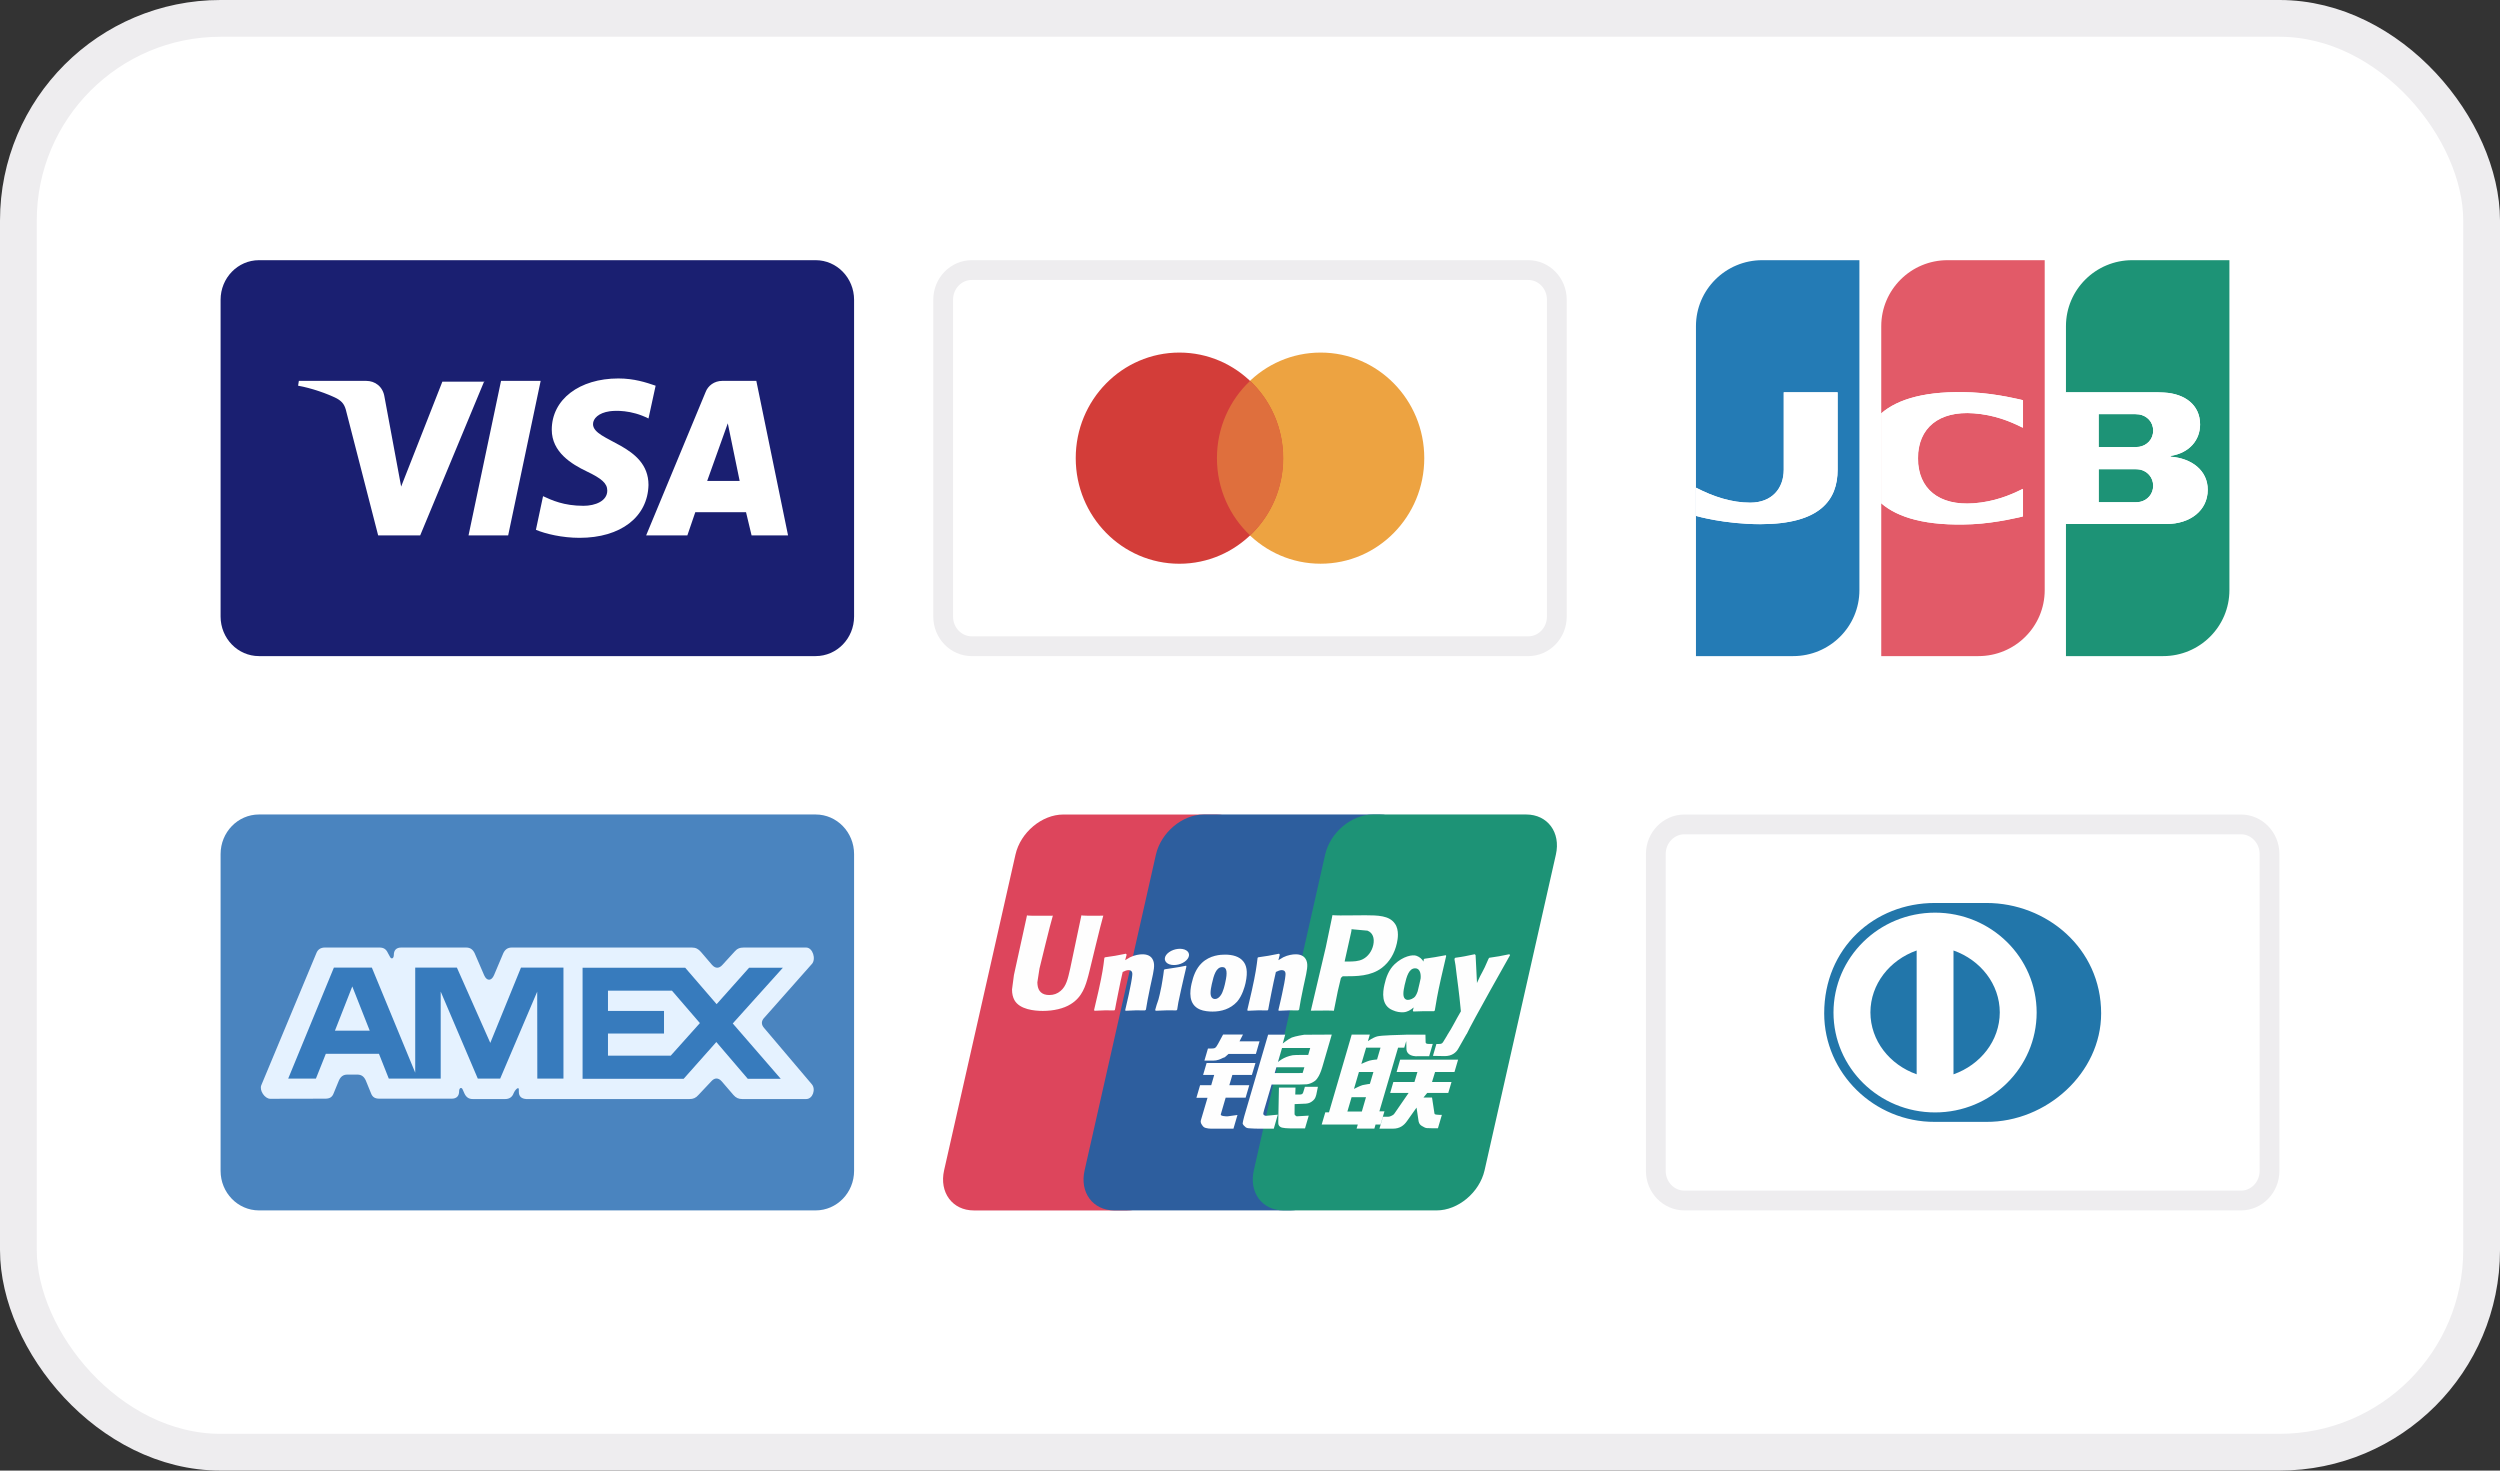
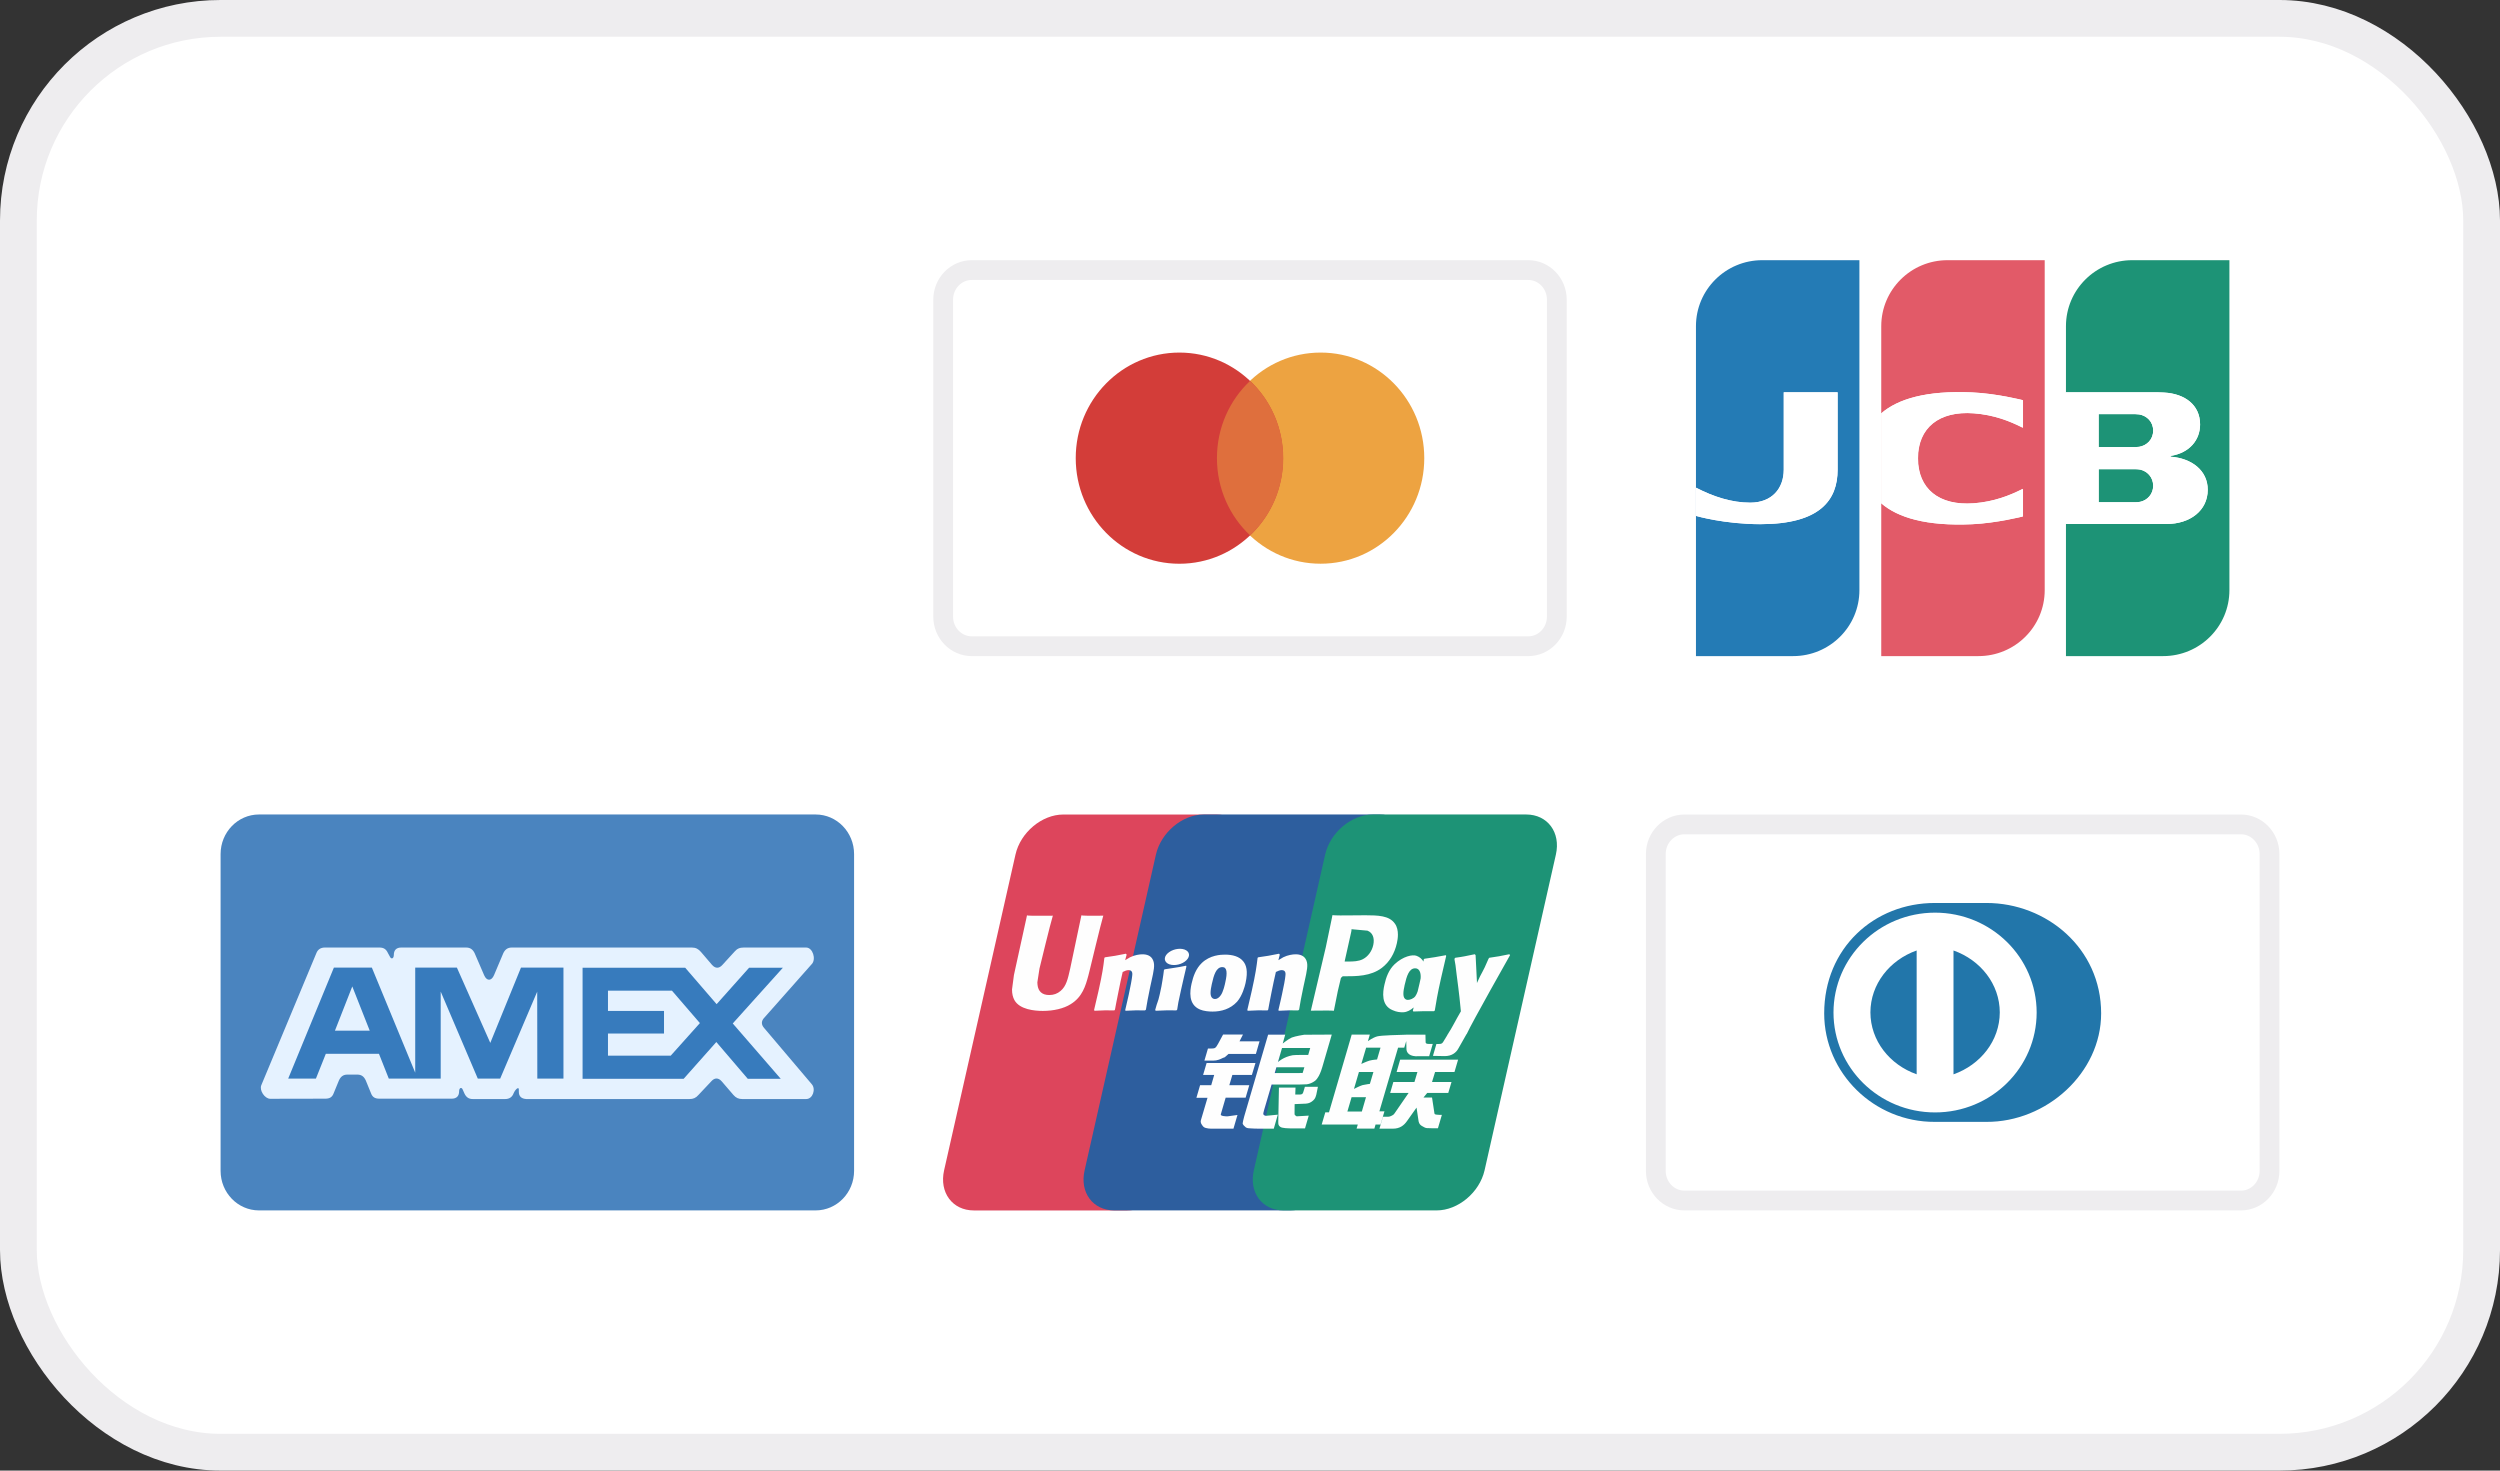
<svg xmlns="http://www.w3.org/2000/svg" fill="none" viewBox="0 0 68 40">
  <rect x="0" y="0" width="68" height="40" fill="#333333" stroke="none" />
  <rect x="0.5" y="0.5" width="67" height="39" rx="5.5" fill="white" />
  <rect x="0.5" y="0.5" width="67" height="39" rx="5.5" stroke="#EEEDEF" />
-   <path fill-rule="evenodd" clip-rule="evenodd" d="M23.231 8.154C23.231 7.56 22.763 7.077 22.186 7.077H7.044C6.468 7.077 6 7.56 6 8.154V16.769C6 17.364 6.468 17.846 7.044 17.846H22.186C22.763 17.846 23.231 17.364 23.231 16.769V8.154Z" fill="#1A1F71" />
  <path d="M13.175 10.36L11.429 14.563H10.286L9.423 11.209C9.38 11.013 9.315 10.926 9.164 10.839C8.906 10.708 8.474 10.556 8.108 10.491L8.129 10.36H9.962C10.199 10.36 10.415 10.512 10.458 10.795L10.911 13.235L12.032 10.382H13.175V10.36ZM17.639 13.191C17.639 12.08 16.13 12.015 16.13 11.536C16.13 11.383 16.281 11.231 16.582 11.187C16.733 11.166 17.165 11.144 17.639 11.383L17.833 10.491C17.575 10.403 17.251 10.294 16.82 10.294C15.763 10.294 15.008 10.861 15.008 11.688C15.008 12.298 15.547 12.625 15.957 12.821C16.367 13.017 16.518 13.148 16.518 13.344C16.518 13.627 16.194 13.758 15.871 13.758C15.332 13.758 15.008 13.605 14.771 13.496L14.577 14.411C14.836 14.52 15.289 14.629 15.763 14.629C16.884 14.629 17.618 14.062 17.639 13.191ZM20.443 14.563H21.435L20.572 10.36H19.645C19.429 10.36 19.257 10.491 19.192 10.665L17.575 14.563H18.696L18.912 13.932H20.292L20.443 14.563ZM19.235 13.082L19.796 11.514L20.119 13.082H19.235ZM14.706 10.36L13.822 14.563H12.744L13.628 10.36H14.706Z" fill="white" />
  <g clip-path="url(#clip0_1935_16739)">
    <path d="M41.571 7.346C41.991 7.346 42.346 7.7 42.346 8.154V16.769C42.346 17.223 41.991 17.577 41.571 17.577H26.429C26.009 17.577 25.654 17.223 25.654 16.769V8.154C25.654 7.7 26.009 7.346 26.429 7.346H41.571Z" fill="white" stroke="#EEEDEF" stroke-width="0.538" />
    <path d="M38.74 12.462C38.741 14.047 37.479 15.333 35.921 15.333C34.364 15.334 33.101 14.049 33.101 12.463V12.462C33.101 10.876 34.363 9.59 35.92 9.59C37.477 9.589 38.74 10.874 38.74 12.46V12.462Z" fill="#EDA341" />
    <path d="M34.899 12.462C34.9 14.048 33.638 15.333 32.08 15.334C30.523 15.334 29.26 14.049 29.26 12.463V12.462C29.259 10.876 30.521 9.591 32.079 9.59C33.636 9.59 34.899 10.875 34.899 12.46V12.462Z" fill="#D33D39" />
    <path fill-rule="evenodd" clip-rule="evenodd" d="M34.003 10.36C34.558 10.882 34.904 11.63 34.905 12.459V12.461C34.905 13.292 34.559 14.04 34.003 14.562C33.447 14.04 33.101 13.293 33.101 12.462V12.461C33.101 11.63 33.447 10.882 34.003 10.36Z" fill="#DF6F3D" />
  </g>
  <path fill-rule="evenodd" clip-rule="evenodd" d="M56.194 17.846H58.838C59.833 17.846 60.64 17.043 60.64 16.052V7.077H57.997C57.001 7.077 56.194 7.881 56.194 8.872V17.846ZM56.194 14.253H58.928C59.569 14.253 60.05 13.888 60.05 13.321C60.05 12.797 59.612 12.464 59.04 12.423V12.401C59.558 12.321 59.842 11.964 59.842 11.546C59.842 11.014 59.426 10.708 58.861 10.678C58.817 10.675 58.746 10.671 58.689 10.671H56.194V14.253ZM57.084 13.661H58.091C58.123 13.661 58.183 13.656 58.212 13.65C58.405 13.61 58.566 13.441 58.566 13.213C58.566 12.984 58.405 12.815 58.212 12.774C58.183 12.768 58.123 12.763 58.091 12.763H57.084V13.661ZM58.566 11.713C58.566 11.47 58.391 11.306 58.185 11.273C58.165 11.269 58.113 11.265 58.077 11.265H57.083V12.162H58.077C58.113 12.162 58.165 12.157 58.185 12.154C58.391 12.12 58.566 11.957 58.566 11.713Z" fill="#1D9376" />
  <path fill-rule="evenodd" clip-rule="evenodd" d="M51.17 17.846H53.814C54.809 17.846 55.616 17.043 55.616 16.052V7.077H52.973C51.977 7.077 51.17 7.881 51.17 8.872V17.846ZM51.176 13.691C51.622 14.076 52.393 14.316 53.645 14.26C54.315 14.229 55.026 14.048 55.026 14.048V13.298C54.676 13.475 54.244 13.648 53.694 13.69C52.744 13.762 52.172 13.295 52.172 12.466C52.172 11.639 52.744 11.171 53.694 11.243C54.244 11.285 54.67 11.453 55.026 11.635V10.885C55.026 10.885 54.315 10.703 53.645 10.674C52.393 10.617 51.622 10.857 51.176 11.242V13.691Z" fill="#E25A68" />
  <path fill-rule="evenodd" clip-rule="evenodd" d="M46.13 17.846H48.774C49.769 17.846 50.576 17.043 50.576 16.052V7.077H47.933C46.937 7.077 46.13 7.881 46.13 8.872V17.846ZM46.134 14.034C46.134 14.034 46.903 14.258 47.883 14.258C49.511 14.258 49.985 13.598 49.985 12.776V10.671H48.52V12.776C48.52 13.29 48.197 13.673 47.608 13.673C47.105 13.673 46.612 13.513 46.134 13.266V14.034Z" fill="#247BB5" />
  <path fill-rule="evenodd" clip-rule="evenodd" d="M51.167 13.69C51.612 14.075 52.383 14.315 53.635 14.258C54.306 14.228 55.016 14.047 55.016 14.047V13.297C54.666 13.474 54.234 13.647 53.684 13.689C52.734 13.761 52.162 13.294 52.162 12.466C52.162 11.638 52.734 11.17 53.684 11.242C54.234 11.284 54.66 11.453 55.016 11.634V10.884C55.016 10.884 54.306 10.703 53.635 10.673C52.383 10.616 51.612 10.857 51.167 11.242V13.69ZM46.13 14.032C46.13 14.032 46.898 14.257 47.878 14.257C49.506 14.257 49.981 13.598 49.981 12.775V10.67H48.516V12.775C48.516 13.289 48.192 13.672 47.603 13.672C47.101 13.672 46.607 13.512 46.13 13.265V14.032ZM56.194 14.252H58.929C59.57 14.252 60.051 13.887 60.051 13.32C60.051 12.796 59.613 12.463 59.04 12.422V12.4C59.559 12.32 59.843 11.963 59.843 11.545C59.843 11.013 59.427 10.707 58.862 10.677C58.818 10.675 58.747 10.67 58.69 10.67H56.194V14.252ZM57.084 13.66H58.092C58.124 13.66 58.184 13.655 58.212 13.649C58.406 13.609 58.567 13.441 58.567 13.212C58.567 12.983 58.406 12.814 58.212 12.773C58.184 12.767 58.124 12.762 58.092 12.762H57.084V13.66ZM58.566 11.712C58.566 11.469 58.391 11.306 58.185 11.272C58.166 11.269 58.114 11.264 58.077 11.264H57.084V12.161H58.077C58.114 12.161 58.166 12.156 58.185 12.153C58.391 12.119 58.566 11.956 58.566 11.712Z" fill="white" />
  <path fill-rule="evenodd" clip-rule="evenodd" d="M23.231 23.231C23.231 22.637 22.763 22.154 22.186 22.154H7.044C6.468 22.154 6 22.637 6 23.231V31.847C6 32.441 6.468 32.923 7.044 32.923H22.186C22.763 32.923 23.231 32.441 23.231 31.847V23.231Z" fill="#4A84BF" />
  <path d="M20.783 27.96L22.078 29.488C22.198 29.619 22.11 29.894 21.929 29.894H20.191C20.09 29.894 20.02 29.864 19.95 29.784L19.629 29.411C19.539 29.31 19.438 29.31 19.348 29.411L18.997 29.784C18.927 29.864 18.857 29.894 18.756 29.894H14.313C14.183 29.884 14.112 29.824 14.112 29.693V29.632C14.112 29.552 14.022 29.622 13.972 29.733C13.932 29.844 13.851 29.894 13.741 29.894H12.859C12.748 29.894 12.678 29.844 12.628 29.733L12.588 29.642C12.558 29.562 12.488 29.582 12.488 29.683C12.488 29.814 12.417 29.884 12.287 29.884H10.321C10.201 29.884 10.13 29.844 10.09 29.733L9.95 29.39C9.9 29.28 9.83 29.229 9.719 29.229H9.449C9.338 29.229 9.268 29.28 9.218 29.39L9.077 29.733C9.037 29.844 8.967 29.884 8.847 29.884L7.351 29.887C7.201 29.887 7.048 29.657 7.108 29.516L8.606 25.924C8.646 25.823 8.726 25.773 8.837 25.773H10.321C10.431 25.773 10.502 25.813 10.552 25.924L10.602 26.015C10.642 26.105 10.712 26.075 10.712 25.974C10.712 25.843 10.783 25.773 10.913 25.773H12.678C12.788 25.773 12.859 25.823 12.909 25.924L13.17 26.529C13.24 26.69 13.37 26.69 13.44 26.518L13.691 25.924C13.741 25.823 13.811 25.773 13.922 25.773H18.817C18.927 25.773 18.997 25.813 19.067 25.894L19.368 26.246C19.459 26.347 19.559 26.347 19.649 26.246L19.98 25.884C20.05 25.803 20.121 25.773 20.231 25.773H21.927C22.108 25.773 22.203 26.089 22.083 26.22L20.793 27.677C20.702 27.768 20.702 27.869 20.783 27.96Z" fill="#E5F2FF" />
  <path fill-rule="evenodd" clip-rule="evenodd" d="M21.294 26.323L19.931 27.838L21.236 29.343H20.339L19.484 28.343L18.596 29.343H15.846V26.323H18.638L19.492 27.313L20.375 26.323H21.294ZM11.294 29.177V26.318H12.427L13.336 28.367L14.171 26.318H15.326V29.338H14.615L14.612 26.973L13.605 29.338H12.996L11.987 26.971V29.338H10.575L10.308 28.664H8.862L8.593 29.338H7.839L9.082 26.318H10.114L11.294 29.177ZM18.244 28.714H16.537V28.113H18.061V27.497H16.537V26.947H18.278L19.037 27.828L18.244 28.714ZM10.057 28.035L9.582 26.831L9.11 28.035H10.057Z" fill="#377BBD" />
  <path d="M28.921 22.155H33.089C33.671 22.155 34.032 22.644 33.897 23.245L31.956 31.835C31.819 32.434 31.237 32.924 30.655 32.924H26.487C25.906 32.924 25.544 32.434 25.679 31.835L27.621 23.245C27.756 22.644 28.338 22.155 28.921 22.155Z" fill="#DD455C" />
  <path d="M32.742 22.154H37.535C38.117 22.154 37.855 22.643 37.718 23.245L35.778 31.834C35.642 32.434 35.684 32.923 35.101 32.923H30.308C29.725 32.923 29.364 32.434 29.501 31.834L31.441 23.245C31.579 22.643 32.16 22.154 32.742 22.154Z" fill="#2D5E9E" />
  <path d="M37.345 22.154H41.512C42.095 22.154 42.457 22.643 42.32 23.245L40.38 31.834C40.243 32.434 39.66 32.923 39.078 32.923H34.912C34.329 32.923 33.967 32.434 34.104 31.834L36.044 23.245C36.18 22.643 36.762 22.154 37.345 22.154Z" fill="#1D9376" />
  <path d="M30.01 24.907C29.581 24.911 29.454 24.907 29.414 24.897C29.398 24.973 29.109 26.349 29.108 26.35C29.046 26.628 29.001 26.826 28.847 26.954C28.76 27.029 28.658 27.065 28.539 27.065C28.349 27.065 28.238 26.968 28.22 26.783L28.216 26.72C28.216 26.72 28.274 26.347 28.274 26.345C28.274 26.345 28.578 25.091 28.632 24.926C28.635 24.916 28.636 24.911 28.637 24.907C28.046 24.912 27.941 24.907 27.934 24.897C27.93 24.91 27.915 24.988 27.915 24.988L27.605 26.401L27.579 26.521L27.527 26.913C27.527 27.029 27.549 27.124 27.593 27.204C27.735 27.459 28.137 27.497 28.365 27.497C28.659 27.497 28.934 27.432 29.12 27.315C29.443 27.118 29.528 26.811 29.603 26.537L29.638 26.397C29.638 26.397 29.951 25.095 30.004 24.926C30.006 24.916 30.007 24.911 30.01 24.907ZM31.073 25.957C30.998 25.957 30.86 25.976 30.737 26.038C30.692 26.062 30.649 26.09 30.604 26.117L30.645 25.966L30.623 25.941C30.36 25.996 30.302 26.003 30.059 26.038L30.039 26.052C30.011 26.293 29.986 26.474 29.881 26.947C29.842 27.121 29.8 27.297 29.759 27.471L29.77 27.493C30.019 27.479 30.094 27.479 30.31 27.483L30.327 27.463C30.355 27.319 30.358 27.285 30.419 26.991C30.448 26.852 30.507 26.547 30.537 26.438C30.59 26.412 30.644 26.387 30.695 26.387C30.816 26.387 30.801 26.495 30.796 26.539C30.791 26.612 30.747 26.849 30.702 27.053L30.672 27.185C30.651 27.282 30.627 27.377 30.606 27.474L30.616 27.493C30.86 27.479 30.935 27.479 31.144 27.483L31.169 27.463C31.206 27.237 31.218 27.177 31.285 26.847L31.318 26.696C31.384 26.4 31.417 26.25 31.367 26.127C31.315 25.99 31.189 25.957 31.073 25.957ZM32.262 26.267C32.132 26.293 32.049 26.31 31.966 26.321C31.885 26.335 31.805 26.347 31.679 26.365L31.669 26.374L31.66 26.382C31.647 26.478 31.638 26.562 31.62 26.66C31.606 26.761 31.583 26.877 31.546 27.042C31.517 27.169 31.503 27.213 31.486 27.258C31.471 27.303 31.453 27.346 31.421 27.471L31.429 27.482L31.435 27.493C31.552 27.487 31.629 27.483 31.708 27.482C31.787 27.479 31.869 27.482 31.996 27.483L32.007 27.474L32.019 27.463C32.037 27.351 32.04 27.321 32.051 27.266C32.062 27.207 32.081 27.125 32.128 26.908C32.15 26.806 32.175 26.704 32.198 26.599C32.221 26.495 32.246 26.393 32.27 26.291L32.267 26.279L32.262 26.267ZM32.265 25.849C32.147 25.777 31.939 25.8 31.799 25.899C31.66 25.997 31.644 26.135 31.762 26.208C31.878 26.278 32.087 26.257 32.225 26.157C32.364 26.057 32.381 25.92 32.265 25.849ZM32.98 27.515C33.219 27.515 33.464 27.447 33.649 27.246C33.791 27.082 33.856 26.839 33.879 26.738C33.952 26.406 33.895 26.251 33.823 26.157C33.714 26.013 33.521 25.966 33.321 25.966C33.201 25.966 32.914 25.979 32.691 26.191C32.53 26.345 32.456 26.553 32.411 26.753C32.366 26.956 32.313 27.322 32.64 27.459C32.741 27.503 32.886 27.515 32.98 27.515ZM32.961 26.768C33.016 26.516 33.081 26.305 33.248 26.305C33.378 26.305 33.387 26.462 33.329 26.715C33.319 26.771 33.272 26.979 33.207 27.068C33.162 27.133 33.109 27.173 33.05 27.173C33.033 27.173 32.929 27.173 32.927 27.014C32.927 26.935 32.942 26.855 32.961 26.768ZM34.477 27.483L34.495 27.463C34.522 27.319 34.526 27.285 34.585 26.991C34.614 26.852 34.675 26.547 34.704 26.438C34.758 26.412 34.81 26.387 34.862 26.387C34.983 26.387 34.968 26.495 34.963 26.539C34.959 26.612 34.915 26.849 34.869 27.053L34.84 27.185C34.818 27.283 34.794 27.377 34.773 27.474L34.783 27.493C35.028 27.479 35.1 27.479 35.31 27.483L35.336 27.463C35.373 27.237 35.383 27.177 35.452 26.847L35.485 26.696C35.55 26.4 35.584 26.25 35.535 26.127C35.481 25.99 35.354 25.957 35.241 25.957C35.165 25.957 35.027 25.976 34.904 26.038C34.86 26.062 34.816 26.09 34.772 26.117L34.81 25.966L34.79 25.941C34.527 25.996 34.468 26.003 34.225 26.038L34.207 26.052C34.178 26.293 34.154 26.474 34.049 26.947C34.01 27.121 33.968 27.297 33.927 27.471L33.938 27.493C34.187 27.479 34.261 27.479 34.477 27.483ZM36.281 27.493C36.297 27.415 36.389 26.954 36.389 26.954C36.389 26.954 36.468 26.616 36.472 26.604C36.472 26.604 36.497 26.569 36.521 26.555H36.558C36.899 26.555 37.284 26.555 37.586 26.326C37.792 26.169 37.932 25.937 37.995 25.655C38.011 25.586 38.023 25.504 38.023 25.422C38.023 25.314 38.002 25.207 37.941 25.123C37.787 24.901 37.481 24.897 37.127 24.895C37.126 24.895 36.952 24.897 36.952 24.897C36.499 24.903 36.317 24.901 36.242 24.892C36.236 24.926 36.224 24.986 36.224 24.986C36.224 24.986 36.062 25.762 36.062 25.763C36.062 25.763 35.673 27.412 35.655 27.49C36.051 27.485 36.213 27.485 36.281 27.493ZM36.582 26.115C36.582 26.115 36.755 25.341 36.754 25.344L36.76 25.304L36.762 25.274L36.831 25.281C36.831 25.281 37.187 25.313 37.195 25.314C37.336 25.369 37.394 25.514 37.353 25.703C37.316 25.875 37.208 26.02 37.069 26.09C36.954 26.149 36.813 26.154 36.669 26.154H36.575L36.582 26.115ZM37.657 26.782C37.611 26.983 37.559 27.349 37.884 27.479C37.987 27.525 38.08 27.538 38.175 27.533C38.274 27.528 38.367 27.476 38.452 27.402C38.444 27.433 38.437 27.463 38.429 27.494L38.444 27.513C38.677 27.503 38.75 27.503 39.003 27.505L39.026 27.487C39.063 27.263 39.098 27.045 39.194 26.616C39.241 26.411 39.288 26.208 39.336 26.003L39.328 25.981C39.067 26.031 38.997 26.041 38.745 26.078L38.726 26.094C38.724 26.115 38.721 26.135 38.719 26.155C38.679 26.09 38.623 26.034 38.535 26C38.423 25.954 38.161 26.013 37.935 26.225C37.776 26.376 37.7 26.583 37.657 26.782ZM38.206 26.794C38.262 26.547 38.326 26.338 38.493 26.338C38.598 26.338 38.654 26.439 38.642 26.61C38.633 26.652 38.624 26.697 38.612 26.748C38.596 26.821 38.578 26.894 38.56 26.967C38.542 27.017 38.521 27.064 38.498 27.095C38.456 27.158 38.354 27.197 38.295 27.197C38.278 27.197 38.175 27.197 38.172 27.04C38.171 26.963 38.187 26.883 38.206 26.794ZM41.074 25.979L41.054 25.955C40.795 26.009 40.748 26.017 40.51 26.051L40.493 26.069C40.492 26.072 40.491 26.076 40.49 26.08L40.489 26.076C40.312 26.497 40.318 26.406 40.173 26.738C40.173 26.723 40.173 26.713 40.172 26.697L40.136 25.979L40.113 25.955C39.842 26.009 39.836 26.017 39.585 26.051L39.566 26.069C39.563 26.077 39.563 26.087 39.562 26.097L39.563 26.101C39.594 26.265 39.587 26.229 39.618 26.489C39.633 26.616 39.652 26.745 39.667 26.871C39.692 27.082 39.706 27.186 39.736 27.508C39.567 27.796 39.527 27.904 39.364 28.157L39.365 28.159L39.251 28.346C39.237 28.366 39.225 28.379 39.209 28.385C39.191 28.395 39.167 28.396 39.134 28.396H39.07L38.976 28.72L39.3 28.726C39.49 28.725 39.609 28.633 39.673 28.51L39.877 28.15H39.874L39.895 28.125C40.032 27.821 41.074 25.979 41.074 25.979ZM37.657 30.229H37.519L38.028 28.496H38.196L38.25 28.317L38.255 28.516C38.249 28.638 38.343 28.747 38.589 28.729H38.873L38.971 28.395H38.864C38.802 28.395 38.774 28.379 38.777 28.345L38.772 28.143H38.245V28.144C38.075 28.148 37.566 28.161 37.463 28.189C37.339 28.222 37.207 28.32 37.207 28.32L37.259 28.141H36.766L36.663 28.496L36.148 30.256H36.048L35.95 30.587H36.932L36.899 30.698H37.383L37.415 30.587H37.55L37.657 30.229ZM37.254 28.848C37.175 28.87 37.028 28.939 37.028 28.939L37.159 28.496H37.55L37.456 28.818C37.456 28.818 37.335 28.826 37.254 28.848ZM37.261 29.481C37.261 29.481 37.139 29.497 37.057 29.516C36.978 29.541 36.828 29.619 36.828 29.619L36.963 29.158H37.357L37.261 29.481ZM37.042 30.233H36.649L36.763 29.844H37.155L37.042 30.233ZM37.988 29.158H38.554L38.473 29.43H37.899L37.813 29.727H38.315L37.935 30.279C37.908 30.319 37.885 30.333 37.858 30.345C37.831 30.359 37.796 30.375 37.756 30.375H37.617L37.521 30.7H37.885C38.075 30.7 38.187 30.612 38.269 30.495L38.53 30.127L38.586 30.501C38.598 30.571 38.646 30.612 38.679 30.628C38.716 30.646 38.754 30.679 38.807 30.684C38.864 30.686 38.905 30.688 38.933 30.688H39.112L39.219 30.324H39.148C39.108 30.324 39.038 30.317 39.026 30.304C39.014 30.288 39.014 30.264 39.008 30.226L38.951 29.852H38.719L38.821 29.727H39.393L39.481 29.43H38.951L39.034 29.158H39.562L39.66 28.823H38.084L37.988 29.158ZM33.206 30.309L33.338 29.856H33.881L33.98 29.518H33.437L33.52 29.239H34.051L34.149 28.913H32.82L32.724 29.239H33.026L32.945 29.518H32.642L32.542 29.861H32.844L32.667 30.461C32.644 30.54 32.679 30.571 32.701 30.608C32.724 30.643 32.746 30.667 32.798 30.681C32.851 30.693 32.888 30.7 32.937 30.7H33.55L33.659 30.327L33.387 30.365C33.335 30.365 33.19 30.359 33.206 30.309ZM33.268 28.139L33.13 28.395C33.101 28.451 33.074 28.486 33.05 28.502C33.029 28.516 32.988 28.521 32.927 28.521H32.856L32.76 28.849H32.998C33.113 28.849 33.201 28.806 33.243 28.785C33.288 28.759 33.3 28.774 33.335 28.739L33.416 28.667H34.16L34.259 28.325H33.714L33.809 28.139H33.268ZM34.367 30.316C34.355 30.297 34.364 30.263 34.383 30.194L34.587 29.5H35.311C35.417 29.498 35.493 29.497 35.542 29.493C35.596 29.487 35.654 29.468 35.717 29.433C35.782 29.396 35.815 29.357 35.843 29.312C35.875 29.268 35.925 29.17 35.968 29.02L36.224 28.141L35.473 28.145C35.473 28.145 35.241 28.181 35.139 28.22C35.037 28.263 34.89 28.384 34.89 28.384L34.958 28.143H34.493L33.843 30.365C33.82 30.452 33.805 30.514 33.801 30.552C33.8 30.592 33.851 30.633 33.884 30.663C33.923 30.693 33.98 30.688 34.035 30.693C34.093 30.698 34.176 30.7 34.29 30.7H34.647L34.756 30.319L34.437 30.35C34.403 30.35 34.378 30.331 34.367 30.316ZM34.718 29.03H35.479L35.431 29.187C35.424 29.19 35.408 29.179 35.33 29.188H34.672L34.718 29.03ZM34.871 28.506H35.638L35.583 28.695C35.583 28.695 35.221 28.691 35.163 28.702C34.908 28.747 34.76 28.888 34.76 28.888L34.871 28.506ZM35.448 29.71C35.441 29.733 35.431 29.747 35.417 29.758C35.402 29.768 35.377 29.772 35.34 29.772H35.231L35.238 29.582H34.787L34.769 30.512C34.768 30.579 34.774 30.618 34.822 30.649C34.87 30.688 35.016 30.693 35.214 30.693H35.496L35.598 30.345L35.352 30.359L35.271 30.364C35.26 30.359 35.249 30.354 35.237 30.342C35.227 30.331 35.209 30.338 35.212 30.271L35.214 30.032L35.472 30.021C35.611 30.021 35.671 29.975 35.721 29.93C35.77 29.887 35.786 29.838 35.804 29.772L35.847 29.561H35.493L35.448 29.71Z" fill="#FEFEFE" />
  <path d="M60.956 22.424C61.376 22.424 61.731 22.778 61.731 23.231V31.847C61.731 32.3 61.376 32.654 60.956 32.654H45.814C45.394 32.654 45.038 32.3 45.038 31.847V23.231C45.038 22.778 45.394 22.424 45.814 22.424H60.956Z" fill="white" stroke="#EEEDEF" stroke-width="0.538" />
  <path d="M52.764 30.515C54.359 30.515 55.651 29.183 55.651 27.538C55.651 25.894 54.359 24.561 52.764 24.561C51.169 24.561 49.877 25.894 49.877 27.538C49.877 29.183 51.169 30.515 52.764 30.515Z" fill="white" />
  <path fill-rule="evenodd" clip-rule="evenodd" d="M54.031 30.515C55.662 30.523 57.151 29.188 57.151 27.564C57.151 25.789 55.662 24.561 54.031 24.561H52.627C50.977 24.561 49.618 25.789 49.618 27.564C49.618 29.189 50.977 30.523 52.627 30.515H54.031ZM52.634 24.824C51.108 24.825 49.872 26.04 49.871 27.541C49.872 29.042 51.108 30.258 52.634 30.258C54.16 30.258 55.396 29.042 55.397 27.541C55.396 26.04 54.16 24.825 52.634 24.824ZM53.135 29.222V25.853C53.871 26.113 54.392 26.768 54.394 27.537C54.392 28.306 53.871 28.962 53.135 29.222ZM50.875 27.537C50.877 26.769 51.398 26.113 52.133 25.853V29.221C51.398 28.961 50.877 28.306 50.875 27.537Z" fill="#2276AA" />
  <defs>
    <clipPath id="clip0_1935_16739">
      <rect width="17.23" height="10.769" fill="white" transform="translate(25.385 7.077)" />
    </clipPath>
  </defs>
</svg>